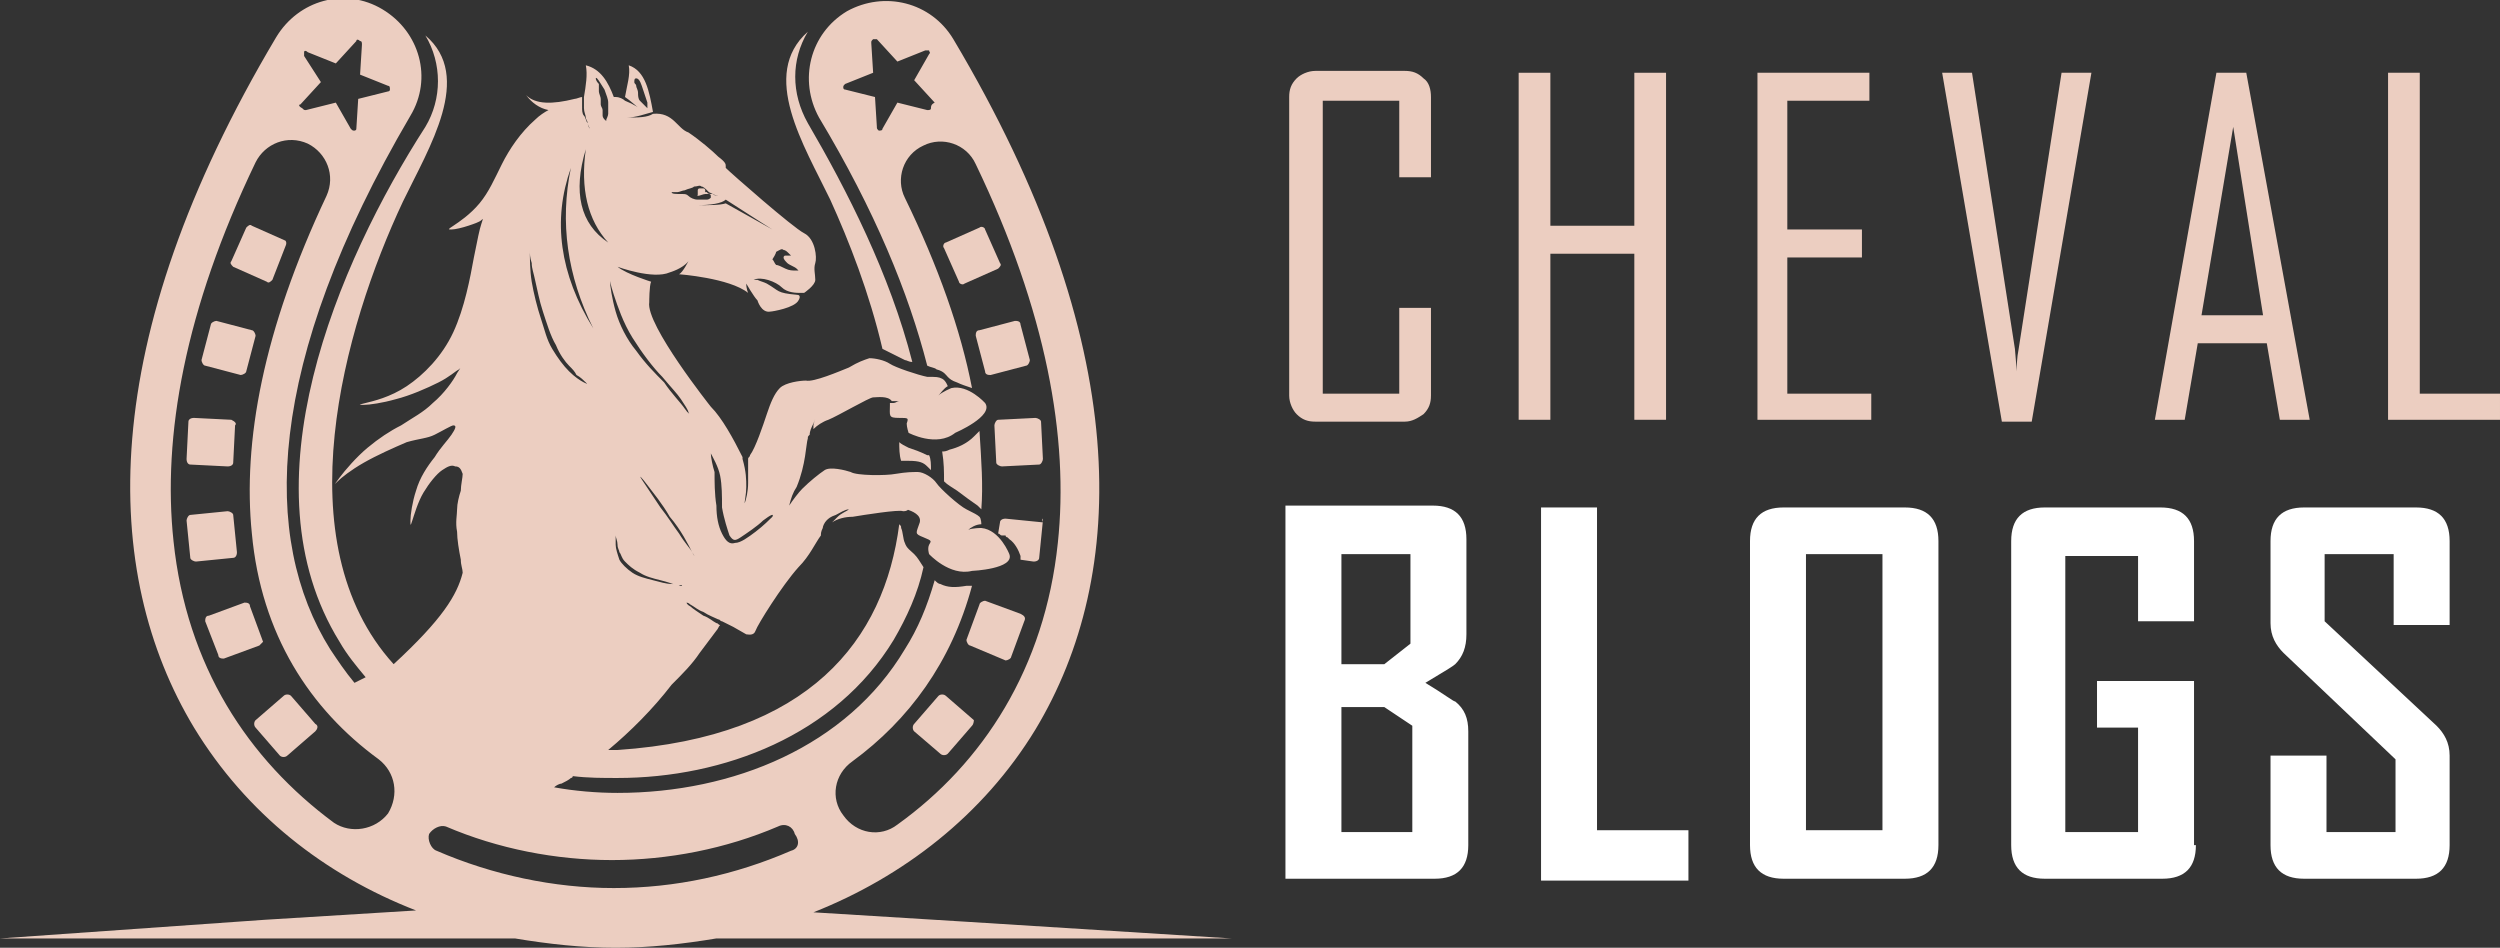
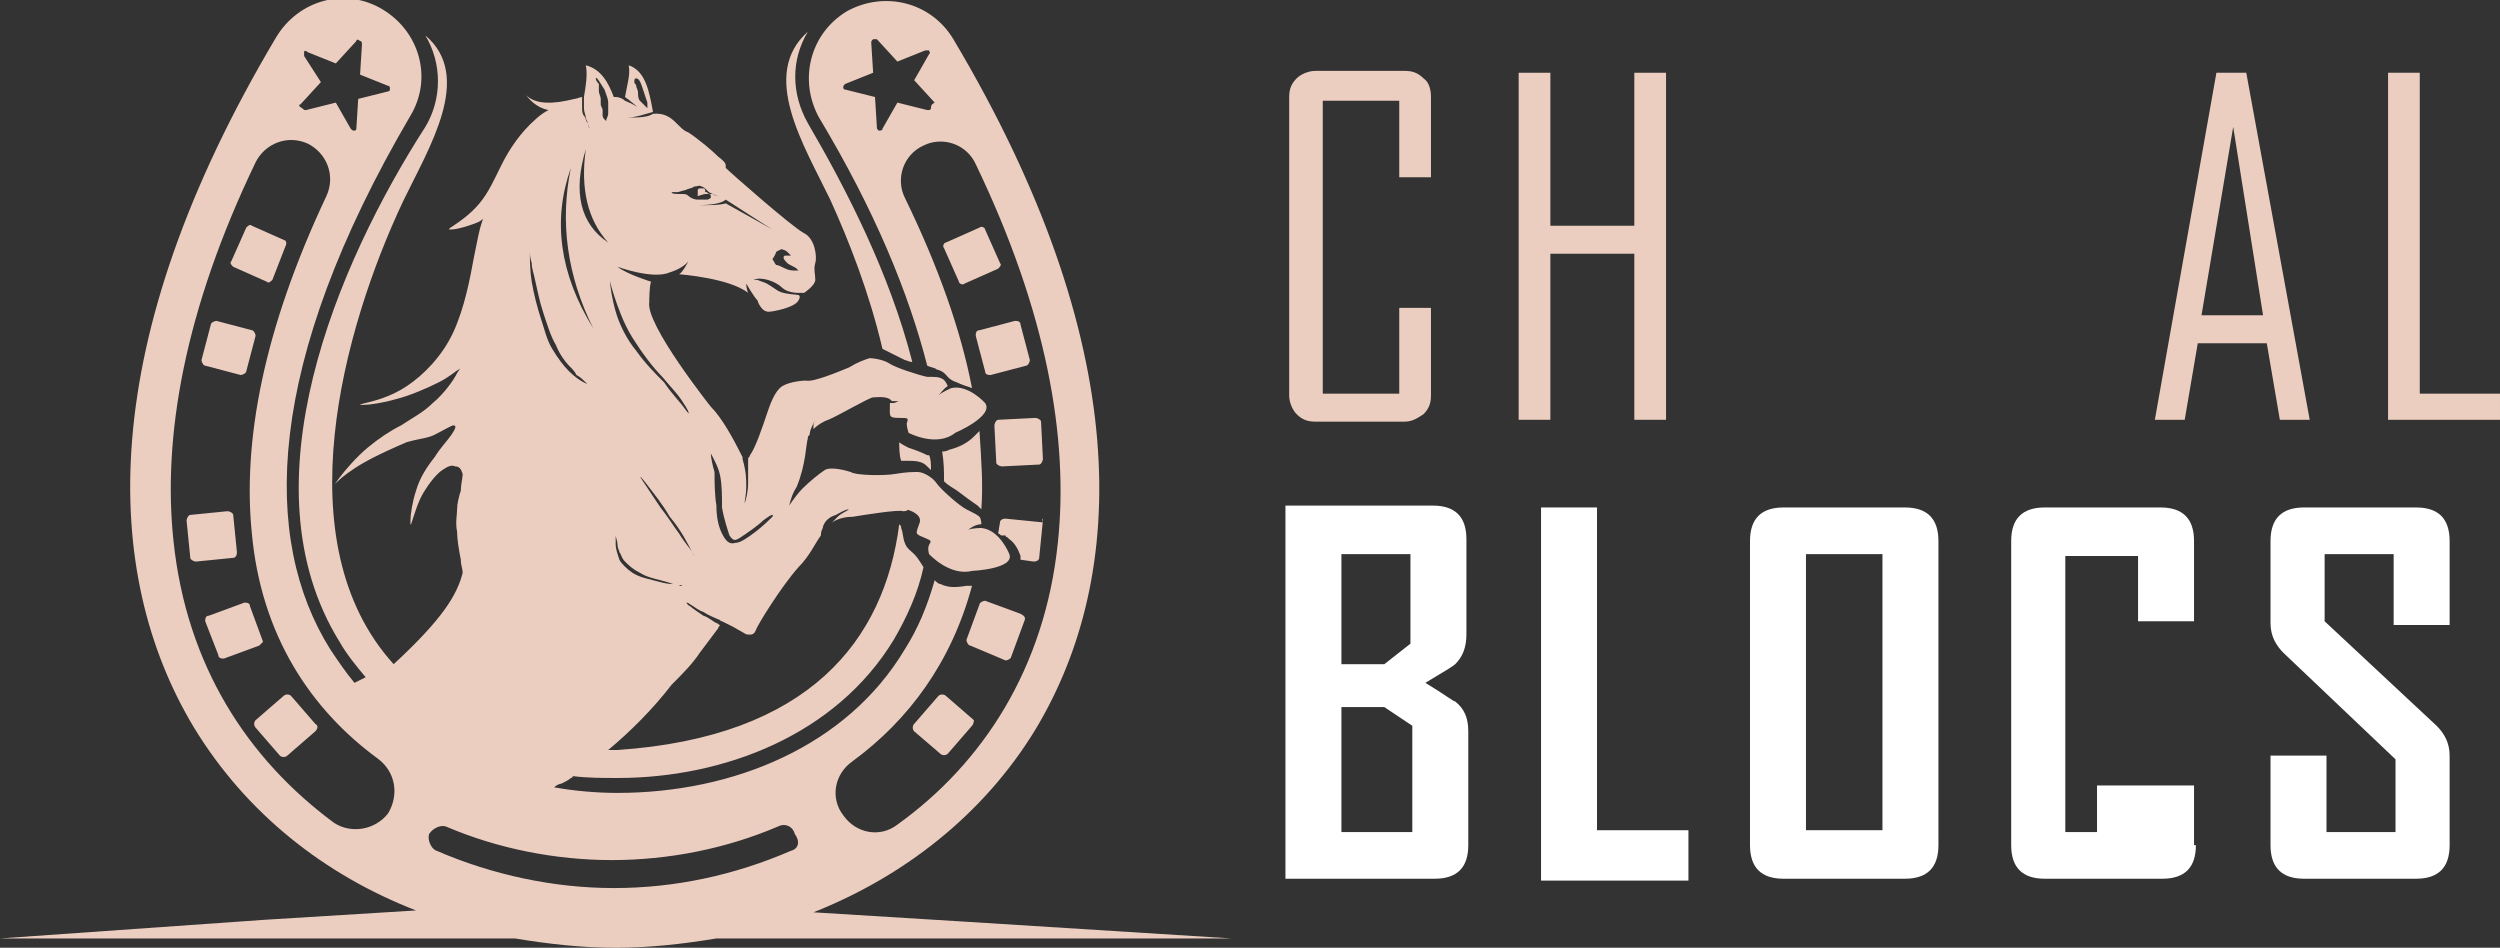
<svg xmlns="http://www.w3.org/2000/svg" version="1.1" id="Layer_1" x="0px" y="0px" width="134px" height="50.8px" viewBox="0 0 134 50.8" style="enable-background:new 0 0 134 50.8;" xml:space="preserve">
  <rect x="0" y="0" width="134" height="50.8" fill="#333333" stroke="none" />
  <style type="text/css">
	.st0{fill:#ECCEC1;}
	.st1{fill:#FFFFFF;}
</style>
  <g>
    <g>
      <path class="st0" d="M76.7,21.2c0,0.4-0.1,0.7-0.4,1c-0.3,0.2-0.6,0.4-1,0.4h-4.8c-0.4,0-0.7-0.1-1-0.4c-0.2-0.2-0.4-0.6-0.4-1    v-16c0-0.4,0.1-0.7,0.4-1c0.2-0.2,0.6-0.4,1-0.4h4.8c0.4,0,0.7,0.1,1,0.4c0.3,0.2,0.4,0.6,0.4,1v4.3H75V5.4h-4.1v15.7H75v-4.6h1.7    V21.2z" />
      <path class="st0" d="M89.3,22.5h-1.7v-8.9h-4.5v8.9h-1.7V3.9h1.7v8.2h4.5V3.9h1.7V22.5z" />
-       <path class="st0" d="M100.3,22.5h-6.1V3.9h6v1.5h-4.4v6.9h4v1.5h-4v7.3h4.5V22.5z" />
-       <path class="st0" d="M112.1,3.9l-3.2,18.7h-1.6l-3.2-18.7h1.6l2.3,14.8l0.1,1.2c0-0.3,0-0.7,0.1-1.2l2.3-14.8H112.1z" />
      <path class="st0" d="M123.8,22.5h-1.6l-0.7-4.1h-3.7l-0.7,4.1h-1.6v0l3.3-18.6h1.6L123.8,22.5z M121.3,16.9l-1.6-10.1L118,16.9    H121.3z" />
      <path class="st0" d="M134,22.5h-6V3.9h1.7v17.2h4.3V22.5z" />
      <path class="st1" d="M78.7,45.3c0,1.2-0.6,1.8-1.8,1.8h-8v-20h7.9c1.2,0,1.8,0.6,1.8,1.8v5.1c0,0.7-0.2,1.2-0.6,1.6    c-0.1,0.1-0.6,0.4-1.6,1c1,0.6,1.5,1,1.6,1c0.5,0.4,0.7,0.9,0.7,1.6V45.3z M75.6,34.5v-4.8h-3.7v5.9h2.3L75.6,34.5z M75.7,44.6    v-5.7l-1.5-1h-2.3v6.7H75.7z" />
      <path class="st1" d="M90.5,47.2h-7.9v-20h3v17.3h4.9V47.2z" />
      <path class="st1" d="M103.9,45.3c0,1.2-0.6,1.8-1.8,1.8h-6.5c-1.2,0-1.8-0.6-1.8-1.8V29c0-1.2,0.6-1.8,1.8-1.8h6.5    c1.2,0,1.8,0.6,1.8,1.8V45.3z M100.9,44.6V29.7h-4.1v14.8H100.9z" />
-       <path class="st1" d="M117.7,45.3c0,1.2-0.6,1.8-1.8,1.8h-6.3c-1.2,0-1.8-0.6-1.8-1.8V29c0-1.2,0.6-1.8,1.8-1.8h6.2    c1.2,0,1.8,0.6,1.8,1.8v4.3h-3v-3.5h-3.9v14.8h3.9V39h-2.2v-2.5h5.2V45.3z" />
+       <path class="st1" d="M117.7,45.3c0,1.2-0.6,1.8-1.8,1.8h-6.3c-1.2,0-1.8-0.6-1.8-1.8V29c0-1.2,0.6-1.8,1.8-1.8h6.2    c1.2,0,1.8,0.6,1.8,1.8v4.3h-3v-3.5h-3.9v14.8h3.9h-2.2v-2.5h5.2V45.3z" />
      <path class="st1" d="M131.3,45.3c0,1.2-0.6,1.8-1.8,1.8h-6c-1.2,0-1.8-0.6-1.8-1.8v-4.8h3v4.1h3.7v-3.9l-6-5.7    c-0.4-0.4-0.7-0.9-0.7-1.6V29c0-1.2,0.6-1.8,1.8-1.8h6c1.2,0,1.8,0.6,1.8,1.8v4.5h-3v-3.8h-3.7v3.6l6,5.6c0.4,0.4,0.7,0.9,0.7,1.6    V45.3z" />
    </g>
  </g>
  <g>
    <path class="st0" d="M50,21.3C50,21.3,50,21.3,50,21.3C50,21.4,50,21.3,50,21.3z" />
    <path class="st0" d="M51.6,28.5C51.6,28.5,51.6,28.5,51.6,28.5C51.6,28.5,51.6,28.5,51.6,28.5z" />
    <path class="st0" d="M53.3,31c0.1,0,0.1,0,0.2,0C53.4,31,53.4,31,53.3,31z" />
    <path class="st0" d="M53.1,22.6C53.1,22.6,53.2,22.6,53.1,22.6C53.2,22.6,53.1,22.6,53.1,22.6z" />
    <path class="st0" d="M52.3,20.7C52.2,20.7,52.2,20.7,52.3,20.7C52.2,20.7,52.2,20.7,52.3,20.7z" />
    <path class="st0" d="M52.8,23C52.8,23,52.8,23,52.8,23C52.8,23,52.8,23,52.8,23z" />
    <path class="st0" d="M51.7,49.4l-8.1-0.5c4.8-1.9,9.1-5.2,11.9-9.8c5-8.3,5.3-20.7-4.4-37c-1.2-2-3.7-2.6-5.7-1.5   c-2,1.2-2.6,3.7-1.5,5.7c3,5,4.8,9.4,5.8,13.3c0.2,0.1,0.4,0.1,0.5,0.2c0.4,0.1,0.5,0.3,0.6,0.4c0.1,0.1,0.2,0.2,0.5,0.3   c0.2,0.1,0.5,0.2,0.8,0.3c0,0,0,0,0,0c-0.6-3.1-1.8-6.5-3.6-10.2c-0.5-1-0.1-2.3,1-2.8c1-0.5,2.3-0.1,2.8,1   c3.8,7.9,5,14.7,4.4,20.3c-0.7,6.7-4,11.8-8.6,15.1c-0.9,0.7-2.2,0.5-2.9-0.5c-0.7-0.9-0.5-2.2,0.5-2.9c3-2.2,5.3-5.3,6.4-9.4   c-0.1,0-0.2,0-0.3,0c-0.6,0.1-1,0.1-1.4-0.1c-0.1,0-0.2-0.1-0.3-0.2c-0.4,1.4-0.9,2.6-1.6,3.7c-3.1,5.2-9.2,7.7-15.4,7.7   c-1.1,0-2.3-0.1-3.4-0.3c0.1-0.1,0.3-0.2,0.4-0.2c0.2-0.1,0.4-0.2,0.5-0.3c0,0,0.1,0,0.1-0.1c0.8,0.1,1.6,0.1,2.4,0.1   c5.7,0,11.7-2.3,14.8-7.4c0.7-1.2,1.3-2.5,1.6-3.9l0,0c-0.2-0.3-0.3-0.5-0.5-0.7c-0.2-0.2-0.4-0.3-0.5-0.6   c-0.1-0.2-0.1-0.6-0.2-0.8c0-0.1,0-0.1-0.1-0.2c-0.8,6.2-4.8,11.4-15.1,12.1c-0.2,0-0.4,0-0.5,0c1.2-1,2.4-2.2,3.4-3.5   c0.6-0.6,1.1-1.1,1.5-1.7c0.3-0.4,0.6-0.8,0.9-1.2c0.1-0.1,0.1-0.2,0.2-0.3c-0.1,0-0.1-0.1-0.2-0.1c-0.2-0.1-0.4-0.3-0.7-0.4   c-0.3-0.2-0.6-0.4-0.7-0.5c-0.2-0.1-0.2-0.2-0.2-0.2c0,0,0.1,0,0.2,0.1c0.2,0.1,0.4,0.3,0.7,0.4c0.3,0.2,0.6,0.3,0.8,0.4   c0.1,0,0.1,0.1,0.2,0.1c0.2,0.1,0.4,0.2,0.6,0.3c0,0,0.7,0.4,0.7,0.4c0.1,0,0.4,0.1,0.5-0.2c0.1-0.3,1.4-2.4,2.3-3.4   c0.6-0.6,0.9-1.3,1.2-1.7c0-0.1,0-0.2,0.1-0.4c0-0.1,0.1-0.3,0.2-0.4c0.1-0.1,0.2-0.2,0.5-0.3c0.2-0.1,0.5-0.3,0.7-0.3   c0.2-0.1,0.2-0.1,0.2-0.1c0,0-0.1,0-0.2,0.1c-0.1,0.1-0.4,0.2-0.6,0.4c-0.1,0.1-0.2,0.2-0.3,0.3c0.3-0.2,0.7-0.3,1.1-0.3   c0.6-0.1,2.5-0.4,2.7-0.3l0,0c0.1,0,0.2,0,0.3-0.1c0.1,0,0.2-0.1,0.2-0.1c0,0,0.1,0,0.1-0.1c0,0,0,0,0,0c0,0-0.1,0.1-0.1,0.1   c0,0-0.1,0.1-0.2,0.1c0,0-0.1,0-0.1,0c0.3,0.1,0.8,0.3,0.7,0.7c-0.2,0.6-0.3,0.6,0.2,0.8c0.5,0.2,0.4,0.2,0.3,0.4   c-0.1,0.2,0,0.5,0,0.5s1.1,1.2,2.3,0.9c0,0,2.3-0.1,2-0.9c0,0-0.5-1.3-1.5-1.4c0,0-0.5,0-0.7,0.1c0.1-0.1,0.4-0.3,0.7-0.3   c0,0,0-0.3-0.1-0.4c-0.1-0.1-0.3-0.2-0.7-0.4c-0.4-0.2-1.4-1.1-1.6-1.4c-0.2-0.3-0.7-0.6-1-0.6c-0.3,0-0.6,0-1.2,0.1   c-0.5,0.1-2.1,0.1-2.4-0.1c-0.3-0.1-1.1-0.3-1.4-0.1c-0.3,0.2-0.8,0.6-1.2,1c-0.2,0.2-0.5,0.6-0.7,0.9c0.1-0.4,0.2-0.7,0.4-1   c0.5-1.2,0.5-2.3,0.6-2.6c0-0.1,0-0.1,0.1-0.2v0c0-0.2,0.1-0.4,0.2-0.6c0.1-0.2,0.1-0.3,0.1-0.3c0-0.1,0-0.1,0,0   c0,0.1-0.1,0.3-0.1,0.4c0,0.1,0,0.2,0,0.2c0.2-0.2,0.5-0.4,0.8-0.5c0.5-0.2,2.2-1.2,2.4-1.2c0.2,0,0.8-0.1,1,0.2c0.1,0,0.2,0,0.2,0   c0.1,0,0.2,0,0.2,0c0.1,0,0.1,0,0.1,0c0,0,0,0-0.1,0c-0.1,0-0.2,0.1-0.3,0.1c-0.1,0-0.1,0-0.2,0c0,0,0,0.1,0,0.1   c0,0.6-0.1,0.7,0.5,0.7c0.5,0,0.5,0,0.4,0.3c0,0.2,0.1,0.5,0.1,0.5s1.5,0.8,2.5,0c0,0,2.1-0.9,1.6-1.6c0,0-0.9-1-1.8-0.8   c0,0-0.5,0.2-0.7,0.4c0.1-0.1,0.3-0.4,0.5-0.5c0,0-0.1-0.3-0.3-0.4c-0.2-0.1-0.3-0.1-0.8-0.1c-0.5-0.1-1.7-0.5-2-0.7   c-0.3-0.2-0.8-0.3-1.1-0.3c-0.3,0.1-0.6,0.2-1.1,0.5c-0.5,0.2-1.9,0.8-2.3,0.7c-0.3,0-1.1,0.1-1.4,0.4c-0.3,0.3-0.5,0.8-0.7,1.4   c-0.2,0.6-0.6,1.8-0.9,2.2c0,0.1-0.1,0.1-0.1,0.2l0,0c0,0.4,0,0.8,0,1.3c0,0.4-0.1,0.9-0.2,1.1c0,0.2,0,0.3,0,0.1   c0-0.2,0.1-0.6,0.1-1c0-0.4,0-0.8-0.2-1.5l0-0.1c-0.5-1-1.1-2.1-1.7-2.7c0,0-3.5-4.4-3.3-5.6c0,0,0-0.9,0.1-1.1   c0,0-1.3-0.4-1.8-0.8c0,0,1.9,0.7,2.8,0.3c0,0,0.7-0.2,1-0.6c0,0-0.3,0.6-0.5,0.7c0,0,2.7,0.2,3.7,1c0,0-0.1-0.2-0.1-0.5   c0,0,0.4,0.7,0.6,0.9c0,0,0.2,0.7,0.7,0.6c0.1,0,1.3-0.2,1.5-0.6c0,0,0.2-0.3-0.1-0.3c-1.1-0.1-0.9-0.2-1.6-0.6   c-0.2-0.1-0.3-0.1-0.5-0.2c-0.2,0-0.2,0-0.2,0c0.4-0.2,1.2,0.1,1.5,0.4c0.3,0.3,0.8,0.3,1,0.3c0.2,0,0.2,0,0.2,0s0.6-0.4,0.6-0.7   c0-0.3-0.1-0.6,0-0.9c0.1-0.3,0-1.3-0.6-1.6c-0.6-0.3-3.9-3.2-4.2-3.5l0,0c0,0,0,0,0-0.1c0-0.1,0-0.2-0.4-0.5   c-0.3-0.3-1-0.9-1.6-1.3C36.3,6.9,36.1,6,35,6.1c-0.3,0.2-0.8,0.2-1.4,0.2c0.5,0,1-0.2,1.4-0.3c-0.2-1.1-0.4-2.2-1.3-2.5   c0.1,0.5-0.1,1.1-0.2,1.7c0.3,0.2,0.6,0.5,1,0.8c-0.2-0.2-0.5-0.4-1-0.6c-0.1-0.1-0.3-0.2-0.5-0.2c0,0-0.1,0-0.1,0   c-0.3-0.8-0.7-1.5-1.5-1.7c0.1,0.5,0,1.1-0.1,1.7h0c0,0,0,0,0,0.1c0,0.1,0,0.3,0,0.5c0,0.2,0.1,0.4,0.1,0.5c0,0.1,0.1,0.2,0.1,0.3   c0,0.1,0.1,0.2,0.1,0.3c0,0.1,0,0.1,0,0c0,0-0.1-0.2-0.1-0.3c-0.1-0.1-0.1-0.3-0.2-0.4c-0.1-0.1-0.1-0.3-0.1-0.5c0-0.2,0-0.4,0-0.5   l0,0c-0.1,0-0.3,0.1-0.4,0.1c-1.2,0.3-2.1,0.3-2.6-0.2c0.3,0.4,0.7,0.7,1.2,0.8c-0.2,0.1-0.5,0.3-0.7,0.5c-0.8,0.7-1.4,1.6-1.8,2.4   c-0.4,0.8-0.7,1.5-1.2,2.1c-0.5,0.6-1.1,1-1.4,1.2c-0.3,0.2-0.3,0.2-0.1,0.2c0.2,0,0.6-0.1,0.9-0.2c0.3-0.1,0.6-0.2,0.7-0.3   c0.1-0.1,0.1-0.1,0,0.2c-0.1,0.3-0.2,0.8-0.4,1.8c-0.2,1.1-0.5,2.7-1.1,4c-0.6,1.3-1.6,2.3-2.5,2.9c-0.9,0.6-1.8,0.8-2.2,0.9   c-0.4,0.1-0.4,0.1-0.1,0.1c0.3,0,1-0.1,1.7-0.3c0.8-0.2,1.7-0.6,2.3-0.9c0.6-0.3,0.9-0.6,1.1-0.7c0.1-0.1,0.1-0.1-0.1,0.2   c-0.2,0.4-0.7,1.1-1.3,1.6c-0.5,0.5-1.1,0.8-1.7,1.2c-0.6,0.3-1.2,0.7-1.8,1.2c-0.6,0.5-1.2,1.2-1.5,1.6c-0.3,0.4-0.3,0.4-0.1,0.2   c0.2-0.2,0.7-0.6,1.4-1c0.7-0.4,1.6-0.8,2.3-1.1c0.7-0.2,1.1-0.2,1.5-0.4c0.4-0.2,0.9-0.5,1-0.5c0.2,0,0.1,0.2-0.1,0.5   c-0.2,0.3-0.6,0.7-0.9,1.2c-0.4,0.5-0.8,1.1-1,1.8c-0.2,0.6-0.3,1.3-0.3,1.6c0,0.3,0,0.3,0.1,0c0.1-0.3,0.3-1,0.6-1.5   c0.3-0.5,0.7-1,1-1.2c0.3-0.2,0.5-0.3,0.7-0.2c0.2,0,0.3,0.1,0.4,0.4c0,0.2-0.1,0.6-0.1,0.9c-0.1,0.3-0.2,0.7-0.2,1   c0,0.3-0.1,0.7,0,1.2c0,0.4,0.1,1,0.2,1.5c0,0.3,0.1,0.5,0.1,0.7c-0.3,1.2-1.1,2.5-3.7,4.9c-5.9-6.5-2.7-18,0.5-24.8   c1.4-2.9,3.8-6.7,1.2-8.9c0.9,1.5,0.9,3.4,0,4.9C18.1,14.1,13,26,18.2,34.4c0.4,0.7,0.9,1.3,1.4,1.9c-0.2,0.1-0.4,0.2-0.6,0.3   c-0.5-0.6-0.9-1.2-1.3-1.8C14,28.9,14.2,19.5,22,6.2c1.2-2,0.5-4.5-1.5-5.7c-2-1.2-4.5-0.5-5.7,1.5c-9.7,16.3-9.4,28.7-4.4,37   c2.8,4.6,7,7.9,11.9,9.8l-8.1,0.5L0,50.3h27.6c1.8,0.3,3.6,0.5,5.4,0.5c1.8,0,3.6-0.2,5.4-0.5h27.6L51.7,49.4z M49.9,5.8   c0,0.1-0.1,0.1-0.2,0.1l-1.6-0.4l-0.8,1.4c0,0.1-0.1,0.1-0.2,0.1C47,6.9,47,6.9,47,6.8l-0.1-1.6l-1.6-0.4c-0.1,0-0.1-0.1-0.1-0.1   c0-0.1,0-0.1,0.1-0.2l1.5-0.6l-0.1-1.6c0-0.1,0-0.1,0.1-0.2c0.1,0,0.1,0,0.2,0l1.1,1.2l1.5-0.6c0.1,0,0.1,0,0.2,0   c0,0.1,0.1,0.1,0,0.2l-0.8,1.4l1.1,1.2C49.9,5.6,49.9,5.7,49.9,5.8z M38.1,24.3c0.1,0.2,0.4,0.7,0.5,1.2c0.1,0.5,0.1,1.1,0.1,1.7   c0.1,0.6,0.3,1.2,0.4,1.5c0.2,0.3,0.3,0.3,0.6,0.1c0.3-0.2,0.9-0.6,1.2-0.9c0.4-0.3,0.6-0.4,0.5-0.2c-0.1,0.1-0.5,0.5-0.9,0.8   c-0.4,0.3-0.8,0.6-1.1,0.6c-0.3,0.1-0.5-0.1-0.7-0.5c-0.2-0.4-0.3-0.9-0.3-1.5c-0.1-0.6-0.1-1.3-0.1-1.8   C38.2,25,38.1,24.5,38.1,24.3C38,24.1,38,24.1,38.1,24.3z M41.6,13.5C41.6,13.4,41.6,13.4,41.6,13.5c0.2-0.1,0.3-0.2,0.4-0.1   c0.1,0,0.2,0.1,0.3,0.2c0.1,0.1,0.1,0.1,0.1,0.1c0,0,0,0-0.1,0c0,0-0.1,0-0.2,0s-0.1,0.1-0.1,0.1c0,0.1,0.1,0.2,0.2,0.3   c0.1,0.1,0.4,0.2,0.5,0.3c0.1,0.1,0.1,0.1,0.1,0.1c0,0-0.1,0-0.2,0c-0.1,0-0.3,0-0.5-0.1c-0.2-0.1-0.4-0.2-0.5-0.2   c-0.1-0.1-0.1-0.2-0.2-0.3C41.6,13.6,41.6,13.5,41.6,13.5z M38.9,10.7c1.7,1.1,2.5,1.6,2.5,1.6c-1.6-0.9-2.5-1.4-2.5-1.4   c-0.3,0.1-0.9,0.1-1.6,0.1C38.1,11,38.7,10.9,38.9,10.7z M36,10.3c0,0,0.1,0,0.3,0c0.1,0,0.3-0.1,0.4-0.1c0.2-0.1,0.4-0.1,0.5-0.2   c0.2,0,0.3-0.1,0.4,0c0.1,0,0.2,0.1,0.4,0.3c0.2,0.1,0.4,0.2,0.5,0.2c0,0-0.2,0-0.3-0.1c-0.1,0-0.3,0-0.3-0.1c-0.1,0-0.1,0-0.1,0   c0,0,0-0.1,0-0.1c0,0,0-0.1-0.1-0.1c0,0-0.1,0-0.2,0c-0.1,0-0.1,0.1-0.1,0.1c0,0.1,0,0.1,0,0.2c0,0.1,0,0.1-0.1,0.1   c-0.1,0-0.1,0-0.1,0c0,0,0.1,0,0.2,0c0.1,0,0.3-0.1,0.4-0.1c0.1,0,0.1,0,0.2,0c0,0,0.1,0,0.1,0.1c0,0,0,0.1,0,0.1   c0,0-0.1,0.1-0.2,0.1c-0.1,0-0.3,0-0.5,0c-0.2,0-0.4-0.1-0.5-0.2c-0.1-0.1-0.2-0.1-0.3-0.1C36.2,10.4,36,10.4,36,10.3   C35.9,10.3,35.9,10.3,36,10.3z M34.3,5.4c-0.1-0.1-0.1-0.3-0.1-0.4c0-0.2-0.1-0.3-0.1-0.4c0-0.1-0.1-0.1-0.1-0.2   c0-0.1,0-0.2,0.1-0.2c0.1,0,0.2,0.1,0.3,0.4c0.1,0.3,0.2,0.6,0.3,0.9c0,0.2,0,0.3,0,0.3C34.5,5.6,34.4,5.5,34.3,5.4z M16.1,5.6   l1.1-1.2L16.3,3c0-0.1,0-0.1,0-0.2c0-0.1,0.1-0.1,0.2,0L18,3.4l1.1-1.2c0-0.1,0.1-0.1,0.2,0c0.1,0,0.1,0.1,0.1,0.2l-0.1,1.6   l1.5,0.6c0.1,0,0.1,0.1,0.1,0.2c0,0.1-0.1,0.1-0.1,0.1l-1.6,0.4l-0.1,1.6c0,0.1-0.1,0.1-0.1,0.1c-0.1,0-0.1,0-0.2-0.1l-0.8-1.4   l-1.6,0.4c-0.1,0-0.1,0-0.2-0.1C16,5.7,16,5.6,16.1,5.6z M20.8,43.6c-0.7,0.9-2,1.1-2.9,0.5C13.3,40.7,10,35.7,9.3,29   c-0.6-5.6,0.6-12.4,4.4-20.3c0.5-1,1.7-1.5,2.8-1c1,0.5,1.5,1.7,1,2.8c-3.4,7.2-4.5,13.2-4,18.1C14,34,16.6,38,20.3,40.7   C21.2,41.4,21.4,42.6,20.8,43.6z M36.5,31.4c-0.1,0-0.3-0.1-0.5-0.1c-0.3,0-0.6-0.1-1-0.2c-0.4-0.1-0.8-0.2-1.1-0.4   c-0.3-0.2-0.6-0.5-0.7-0.7c-0.1-0.3-0.2-0.6-0.2-0.8c0-0.2,0-0.3,0-0.4c0-0.1,0-0.2,0-0.1c0,0.1,0.1,0.3,0.1,0.5   c0,0.2,0.1,0.3,0.1,0.4c0.1,0.1,0.1,0.3,0.3,0.5c0.2,0.2,0.4,0.4,0.8,0.6c0.3,0.2,0.7,0.3,1.1,0.4c0.4,0.1,0.7,0.2,0.9,0.3   C36.6,31.3,36.6,31.4,36.5,31.4z M37.1,29.6c-0.1-0.2-0.4-0.5-0.7-1c-0.3-0.4-0.6-0.9-1-1.4c-0.4-0.6-0.8-1.2-1-1.5   c-0.2-0.3,0-0.1,0.3,0.3c0.3,0.4,0.8,1,1.2,1.7C36.5,28.4,36.9,29.2,37.1,29.6C37.3,29.9,37.2,29.8,37.1,29.6z M32.9,15.8   c0.2,0.6,0.5,1.5,1,2.3c0.5,0.8,1.1,1.6,1.6,2.1c0.5,0.6,0.8,0.9,1,1.2c0.2,0.3,0.4,0.6,0.4,0.7c0.1,0.1,0,0.1-0.2-0.2   c-0.2-0.3-0.7-0.8-1.1-1.4c-0.5-0.5-1-1-1.5-1.7c-0.5-0.6-0.9-1.4-1.1-2.1c-0.2-0.7-0.3-1.4-0.3-1.6C32.7,15,32.7,15.2,32.9,15.8z    M32,4.2c0.1,0.1,0.2,0.3,0.4,0.6c0.1,0.3,0.2,0.5,0.2,0.7c0,0.2,0,0.4,0,0.6c0,0.1-0.1,0.3-0.1,0.3c0,0.1,0,0.1-0.1,0   c0,0-0.1-0.1-0.1-0.2c0-0.1,0-0.2,0-0.3c0-0.1-0.1-0.2-0.1-0.3c0-0.1,0-0.2,0-0.3c0-0.1-0.1-0.3-0.1-0.4c0-0.1,0-0.3,0-0.4   C31.9,4.3,31.9,4.1,32,4.2z M31.4,8c-0.3,2.1,0.1,3.8,1.2,5C31.1,12,30.7,10.3,31.4,8z M30.6,9c-0.6,2.9-0.2,5.8,1.2,8.6   C30,14.7,29.6,11.8,30.6,9z M28.4,13.4c0,0.2,0,0.4,0.1,0.7c0,0.3,0.1,0.5,0.2,1c0.1,0.4,0.2,1,0.4,1.6c0.2,0.6,0.4,1.3,0.7,1.8   c0.2,0.5,0.5,0.9,0.7,1.1c0.2,0.2,0.3,0.3,0.4,0.5c0.2,0.1,0.4,0.3,0.5,0.4c0.1,0.1,0.1,0.1-0.1,0c-0.2-0.1-0.5-0.3-0.8-0.6   c-0.3-0.3-0.6-0.7-0.9-1.2c-0.3-0.5-0.4-1-0.6-1.6c-0.2-0.6-0.4-1.4-0.5-2S28.4,13.8,28.4,13.4C28.4,13.2,28.4,13.3,28.4,13.4z    M42.4,45.6c-3,1.3-6.2,2-9.5,2c-3.2,0-6.5-0.7-9.5-2c-0.3-0.1-0.5-0.6-0.4-0.9c0.2-0.3,0.6-0.5,0.9-0.4c2.8,1.2,5.9,1.8,8.9,1.8   c3,0,6.1-0.6,8.9-1.8c0.4-0.2,0.8,0,0.9,0.4C42.9,45.1,42.8,45.5,42.4,45.6z" />
    <path class="st0" d="M52.6,27.3c-0.1-0.1-0.1-0.1-0.2-0.2c-0.3-0.2-0.7-0.5-1.1-0.8c-0.3-0.2-0.5-0.3-0.7-0.5c0-0.5,0-1-0.1-1.6   c0.1,0,0.2,0,0.4-0.1c0.4-0.1,0.9-0.3,1.3-0.7c0.1-0.1,0.2-0.2,0.3-0.3C52.6,24.7,52.7,26,52.6,27.3z" />
    <path class="st0" d="M52.7,23.1C52.7,23.1,52.7,23.1,52.7,23.1C52.7,23.1,52.7,23.1,52.7,23.1z" />
    <path class="st0" d="M52.7,27.4C52.7,27.4,52.7,27.3,52.7,27.4C52.7,27.3,52.7,27.4,52.7,27.4z" />
    <path class="st0" d="M52.7,27.4C52.7,27.4,52.7,27.4,52.7,27.4C52.7,27.4,52.7,27.4,52.7,27.4z" />
-     <path class="st0" d="M53,22.7C53,22.7,53.1,22.7,53,22.7C53.1,22.7,53,22.7,53,22.7z" />
    <path class="st0" d="M52.9,22.8C52.9,22.8,53,22.8,52.9,22.8C53,22.8,52.9,22.8,52.9,22.8z" />
    <path class="st0" d="M52.8,27.5C52.8,27.5,52.8,27.5,52.8,27.5C52.8,27.5,52.8,27.5,52.8,27.5z" />
    <path class="st0" d="M48.7,24c-0.2-0.1-0.4-0.2-0.5-0.3c0,0.3,0,0.7,0.1,1c0.2,0,0.3,0,0.4,0c0.6,0,0.8,0.1,1,0.3   c0.1,0.1,0.1,0.1,0.2,0.2c0-0.3,0-0.6-0.1-0.8c0,0-0.1,0-0.1,0C49.3,24.2,49,24.1,48.7,24z" />
    <path class="st0" d="M47.3,18.7c0.4,0.2,0.8,0.4,1.2,0.6c0.1,0,0.2,0.1,0.4,0.1c-1.2-4.7-3.5-9.2-5.6-12.8c-0.9-1.6-0.9-3.4,0-4.9   c-2.6,2.3-0.2,6.1,1.2,9C45.5,12.9,46.6,15.7,47.3,18.7z" />
    <path class="st0" d="M15.3,13.2L14.6,15c-0.1,0.1-0.2,0.2-0.3,0.1l-1.8-0.8c-0.1-0.1-0.2-0.2-0.1-0.3l0.8-1.8   c0.1-0.1,0.2-0.2,0.3-0.1l1.8,0.8C15.3,12.9,15.4,13,15.3,13.2z" />
    <path class="st0" d="M16.9,39.2l-1.5,1.3c-0.1,0.1-0.3,0.1-0.4,0l-1.3-1.5c-0.1-0.1-0.1-0.3,0-0.4l1.5-1.3c0.1-0.1,0.3-0.1,0.4,0   l1.3,1.5C17.1,38.9,17,39.1,16.9,39.2z" />
    <path class="st0" d="M12.5,29.9l-2,0.2c-0.1,0-0.3-0.1-0.3-0.2l-0.2-2c0-0.1,0.1-0.3,0.2-0.3l2-0.2c0.1,0,0.3,0.1,0.3,0.2l0.2,2   C12.7,29.8,12.6,29.9,12.5,29.9z" />
-     <path class="st0" d="M12.6,22.8l-0.1,2c0,0.1-0.1,0.2-0.3,0.2l-2-0.1c-0.1,0-0.2-0.1-0.2-0.3l0.1-2c0-0.1,0.1-0.2,0.3-0.2l2,0.1   C12.6,22.6,12.7,22.7,12.6,22.8z" />
    <path class="st0" d="M13.9,34.6L12,35.3c-0.1,0-0.3,0-0.3-0.2L11,33.3c0-0.1,0-0.3,0.2-0.3l1.9-0.7c0.1,0,0.3,0,0.3,0.2l0.7,1.9   C14.1,34.4,14,34.5,13.9,34.6z" />
    <path class="st0" d="M13.7,18l-0.5,1.9c0,0.1-0.2,0.2-0.3,0.2l-1.9-0.5c-0.1,0-0.2-0.2-0.2-0.3l0.5-1.9c0-0.1,0.2-0.2,0.3-0.2   l1.9,0.5C13.6,17.7,13.7,17.9,13.7,18z" />
    <path class="st0" d="M54.7,29.9C54.7,29.9,54.7,29.8,54.7,29.9C54.7,29.8,54.7,29.9,54.7,29.9z" />
-     <path class="st0" d="M54.6,29.7C54.6,29.6,54.5,29.6,54.6,29.7C54.5,29.6,54.6,29.6,54.6,29.7z" />
    <path class="st0" d="M53.8,28.5C53.8,28.5,53.8,28.5,53.8,28.5C53.8,28.5,53.8,28.5,53.8,28.5z" />
    <path class="st0" d="M53.7,28.4C53.6,28.4,53.6,28.4,53.7,28.4C53.6,28.4,53.6,28.4,53.7,28.4z" />
    <path class="st0" d="M54.6,29.7C54.6,29.7,54.6,29.7,54.6,29.7C54.6,29.7,54.6,29.7,54.6,29.7z" />
    <path class="st0" d="M54.6,29.8C54.6,29.8,54.6,29.8,54.6,29.8C54.6,29.8,54.6,29.8,54.6,29.8z" />
    <path class="st0" d="M54.7,30c0,0,0-0.1,0-0.1C54.7,29.9,54.7,30,54.7,30z" />
    <path class="st0" d="M52.1,38.9l-1.3,1.5c-0.1,0.1-0.3,0.1-0.4,0L49,39.2c-0.1-0.1-0.1-0.3,0-0.4l1.3-1.5c0.1-0.1,0.3-0.1,0.4,0   l1.5,1.3C52.2,38.6,52.2,38.8,52.1,38.9z" />
    <path class="st0" d="M55.9,24.6c0,0.1-0.1,0.3-0.2,0.3l-2,0.1c-0.1,0-0.3-0.1-0.3-0.2l-0.1-2c0-0.1,0.1-0.3,0.2-0.3l2-0.1   c0.1,0,0.3,0.1,0.3,0.2L55.9,24.6z" />
    <path class="st0" d="M54.9,33.3l-0.7,1.9c0,0.1-0.2,0.2-0.3,0.2L52,34.6c-0.1,0-0.2-0.2-0.2-0.3l0.7-1.9c0-0.1,0.2-0.2,0.3-0.2   l1.9,0.7C54.9,33,55,33.1,54.9,33.3z" />
    <path class="st0" d="M55.9,27.9l-0.2,2c0,0.1-0.1,0.2-0.3,0.2L54.7,30v0c0,0,0-0.1,0-0.1c0,0,0,0,0,0c0,0,0,0,0,0c0,0,0,0,0,0   c0,0,0,0,0,0c0,0,0,0,0,0c0,0,0,0,0,0c0,0,0,0,0,0c0,0,0-0.1,0-0.1c-0.1-0.3-0.3-0.7-0.6-0.9c0,0-0.1-0.1-0.1-0.1c0,0,0,0,0,0   c0,0-0.1,0-0.1-0.1c0,0,0,0-0.1,0c0,0,0,0-0.1,0c-0.1,0-0.1-0.1-0.2-0.1l0.1-0.6c0-0.1,0.1-0.2,0.3-0.2l2,0.2   C55.8,27.7,55.9,27.8,55.9,27.9z" />
    <path class="st0" d="M55,19.6l-1.9,0.5c-0.1,0-0.3,0-0.3-0.2L52.3,18c0-0.1,0-0.3,0.2-0.3l1.9-0.5c0.1,0,0.3,0,0.3,0.2l0.5,1.9   C55.2,19.4,55.1,19.6,55,19.6z" />
    <path class="st0" d="M53.5,14.4l-1.8,0.8c-0.1,0.1-0.3,0-0.3-0.1l-0.8-1.8c-0.1-0.1,0-0.3,0.1-0.3l1.8-0.8c0.1-0.1,0.3,0,0.3,0.1   l0.8,1.8C53.7,14.2,53.6,14.3,53.5,14.4z" />
  </g>
</svg>